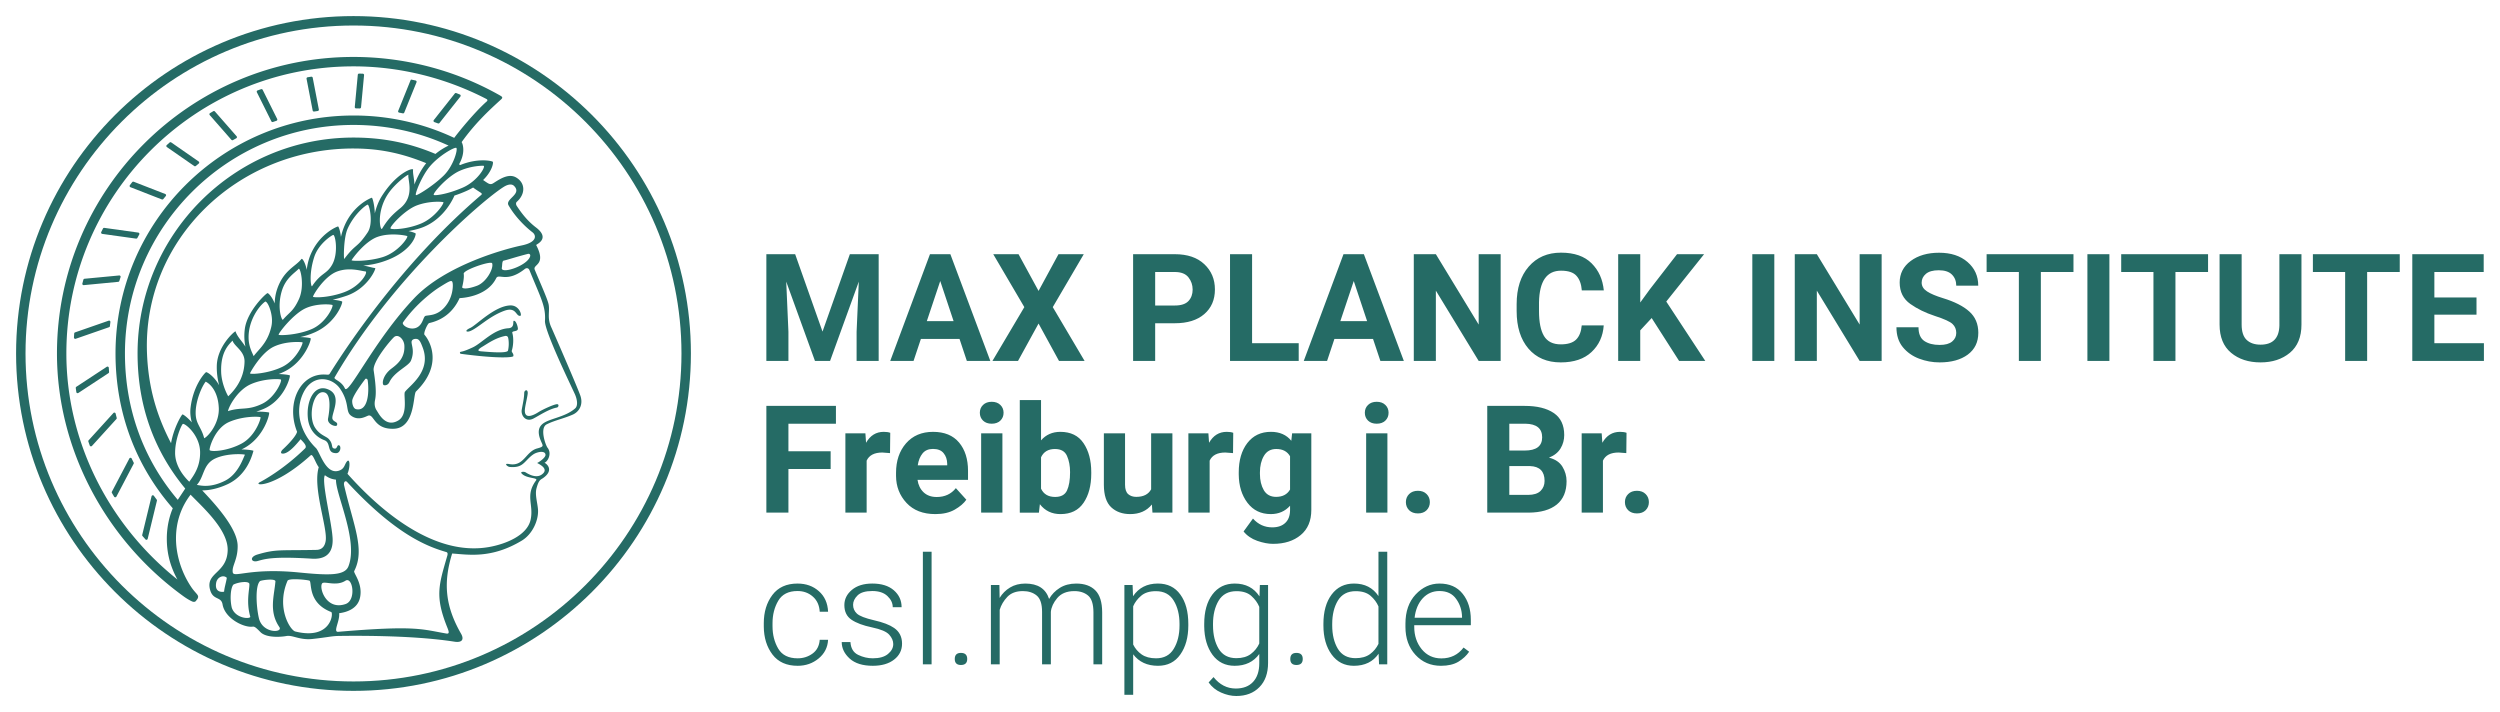
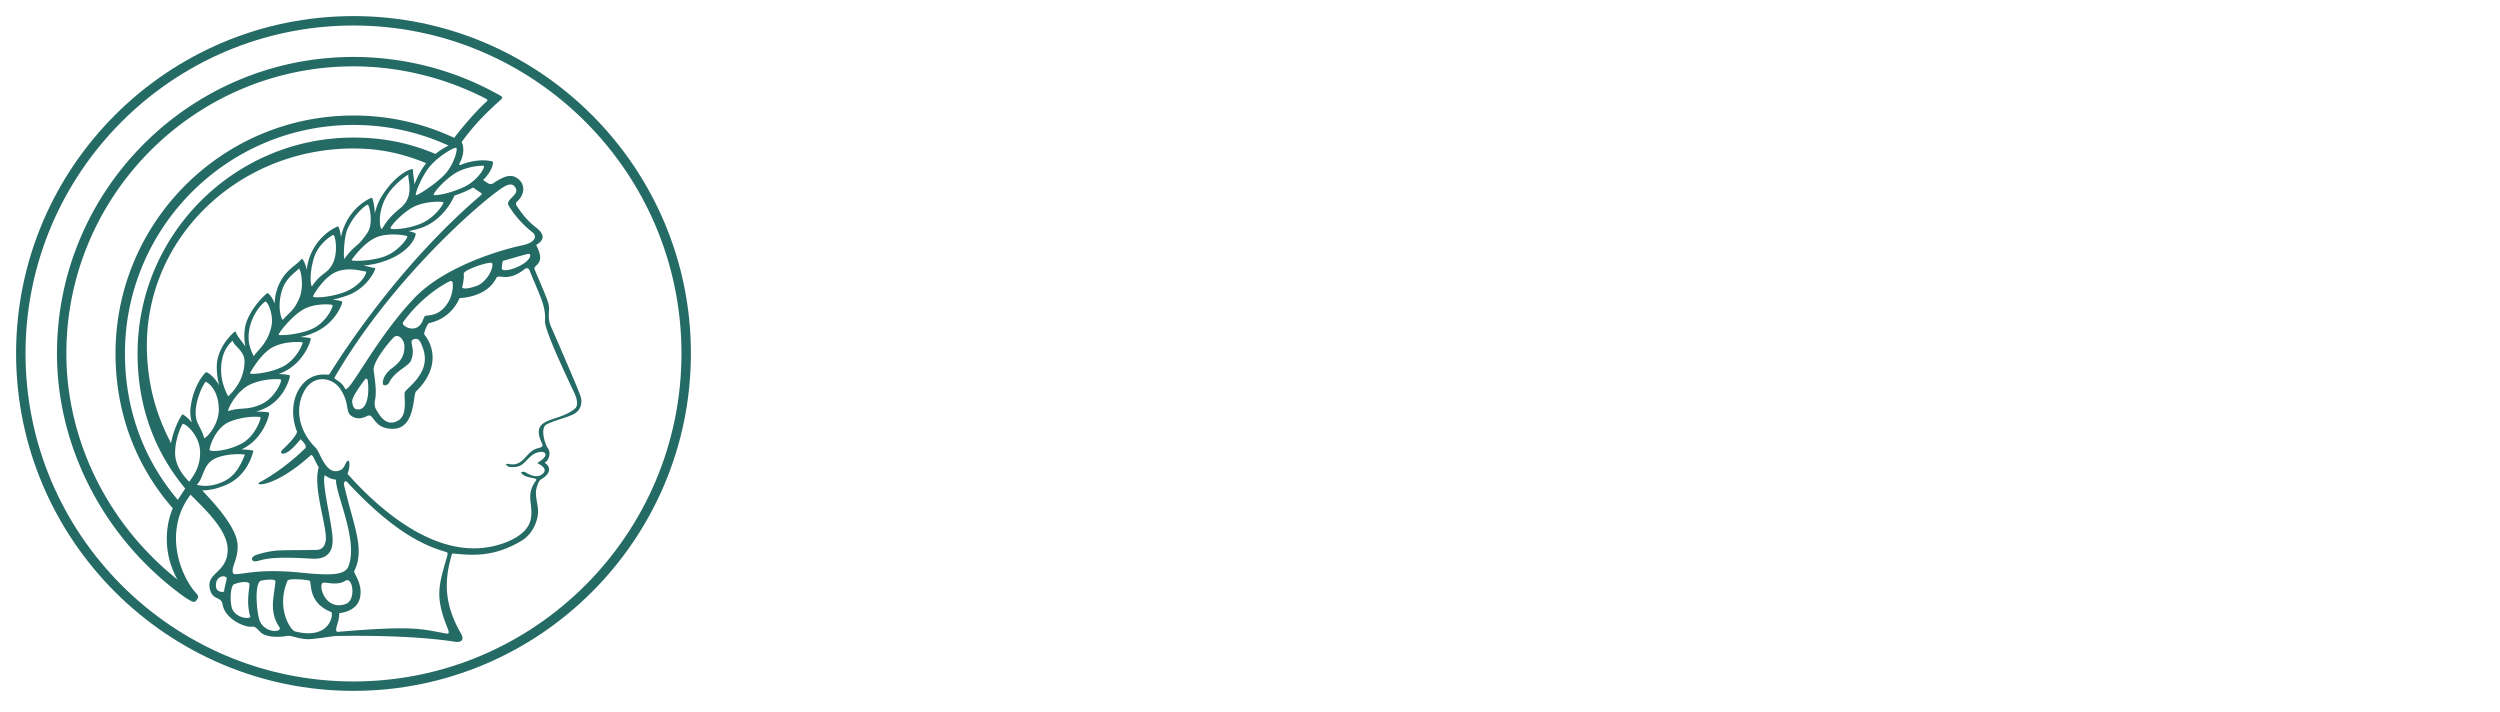
<svg xmlns="http://www.w3.org/2000/svg" width="310.842" height="88.538">
  <g aria-label="MAX PLANCK INSTITUTE Freiburg i. Br. csl.mpg.de" style="line-height:1;-inkscape-font-specification:Oswald" font-weight="400" font-size="18.667" font-family="Roboto" letter-spacing="0" word-spacing="0" fill="#256b65">
-     <path d="M102.269 41.23l3.4-9.624h3.582v13.27h-2.744V41.25l.274-6.235-3.573 9.862h-1.878l-3.573-9.862.274 6.235v3.627h-2.744v-13.27h3.582zM110.69 44.876l4.94-13.27h2.535l4.967 13.27h-2.917l-.911-2.734h-4.803l-.912 2.734zm4.549-4.949h3.327l-1.66-4.986zM126.641 31.606l2.489 4.566 2.479-4.566h3.144l-3.855 6.58 3.956 6.69h-3.181l-2.543-4.648-2.553 4.648h-3.18l3.964-6.69-3.864-6.58zM143.63 40.192v4.684h-2.743v-13.27h5.187q2.351 0 3.664 1.24 1.321 1.239 1.321 3.144 0 1.923-1.321 3.062-1.313 1.14-3.664 1.14zm0-6.372v4.166h2.444q1.175 0 1.695-.556t.52-1.422q0-.866-.52-1.522-.52-.666-1.695-.666zM161.477 42.67v2.206h-8.54v-13.27h2.743V42.67zM162.106 44.876l4.94-13.27h2.534l4.968 13.27h-2.917l-.912-2.734h-4.803l-.911 2.734zm4.548-4.949h3.327l-1.659-4.986zM186.588 31.606v13.27h-2.734l-5.323-8.74v8.74h-2.744v-13.27h2.744l5.323 8.75v-8.75zM196.669 40.456h2.734q-.137 2.023-1.522 3.318-1.376 1.285-3.82 1.285-2.551 0-4.019-1.714-1.467-1.723-1.467-4.667v-.865q0-2.944 1.504-4.667 1.504-1.732 4.01-1.732 2.489 0 3.81 1.33 1.322 1.322 1.513 3.364h-2.734q-.091-1.185-.666-1.814-.565-.638-1.923-.638-2.661 0-2.734 3.929v1.093q0 2.06.62 3.1.629 1.039 2.087 1.039 1.294 0 1.896-.584.61-.592.71-1.777zM208.773 44.876l-3.409-5.332-1.422 1.532v3.8H201.2v-13.27h2.743v6.006l1.194-1.64 3.382-4.366h3.363l-4.703 5.888 4.849 7.382zM220.613 31.606v13.27h-2.735v-13.27zM233.957 31.606v13.27h-2.735l-5.323-8.74v8.74h-2.743v-13.27h2.743l5.323 8.75v-8.75zM243.235 41.395q0-.666-.456-1.103-.455-.447-2.214-1.012-1.75-.574-3.026-1.477-1.34-.938-1.34-2.67 0-1.668 1.376-2.689 1.376-1.02 3.527-1.02 2.206 0 3.537 1.157 1.33 1.148 1.33 2.935h-2.734q0-.839-.538-1.377-.537-.537-1.64-.537-1.076 0-1.604.455-.52.447-.52 1.085 0 .656.675 1.094.674.437 1.96.83 2.178.665 3.29 1.667 1.12 1.003 1.12 2.643 0 1.741-1.312 2.717-1.312.966-3.5.966-1.321 0-2.552-.465-1.23-.465-2.023-1.431-.793-.966-.793-2.47h2.743q0 1.212.72 1.704.73.492 1.905.492 1.057 0 1.559-.428.51-.428.51-1.066zM247.009 33.82v-2.214h10.8v2.214h-4.056v11.056h-2.734V33.82zM262.276 31.606v13.27h-2.735v-13.27zM263.743 33.82v-2.214h10.8v2.214h-4.055v11.056h-2.735V33.82zM283.412 31.606h2.744v8.75q0 2.315-1.44 3.509t-3.646 1.194q-2.233 0-3.664-1.194t-1.431-3.51v-8.75h2.743v8.75q0 1.313.62 1.906.629.592 1.732.592 2.288 0 2.342-2.379zM287.578 33.82v-2.214h10.8v2.214h-4.055v11.056h-2.735V33.82zM299.937 44.876v-13.27h8.878v2.214h-6.134v3.163h5.24v2.142h-5.24v3.546h6.161v2.205zM95.287 63.739V50.468h8.65v2.215H98.03v3.427h5.25v2.205h-5.25v5.424zM109.706 56.265q-1.485 0-1.95 1.011v6.463h-2.643v-9.862h2.488l.082 1.175q.775-1.358 2.196-1.358.502 0 .812.119l-.028 2.525zM120.152 62.134q-.474.675-1.44 1.23-.967.557-2.407.557-2.297 0-3.59-1.386-1.295-1.394-1.304-3.363v-.383q0-2.233 1.24-3.664 1.248-1.43 3.363-1.43 2.123 0 3.235 1.33 1.112 1.33 1.112 3.518v1.121h-6.28q.137.957.757 1.55.62.583 1.631.583 1.504 0 2.38-1.103zm-4.157-6.316q-.838 0-1.294.565-.456.565-.592 1.477h3.664v-.2q-.018-.794-.447-1.313-.42-.529-1.33-.529zM121.829 51.325q0-.593.4-.976.402-.392 1.076-.392.675 0 1.076.392.4.383.4.976 0 .583-.4.975-.401.383-1.076.383-.674 0-1.075-.383-.401-.392-.401-.975zm2.807 2.552v9.862h-2.643v-9.862zM135.683 58.899q0 2.215-.957 3.618-.948 1.404-2.871 1.404-1.604 0-2.561-1.23l-.119 1.048h-2.379v-14h2.643v5.013q.921-1.058 2.398-1.058 1.941 0 2.889 1.413.957 1.413.957 3.6zm-4.512-3.072q-1.248 0-1.732 1.03v3.901q.484 1.03 1.75 1.03 1.103 0 1.477-.802.383-.811.383-2.279 0-1.166-.383-2.023-.374-.857-1.495-.857zM143.294 63.739l-.073-1.012q-.966 1.194-2.698 1.194-1.45 0-2.36-.848-.903-.847-.912-2.78v-6.416h2.634v6.398q0 .82.392 1.167.392.337 1.002.337 1.34 0 1.85-.939v-6.963h2.644v9.862zM152.354 56.265q-1.486 0-1.951 1.011v6.463h-2.643v-9.862h2.488l.082 1.175q.775-1.358 2.197-1.358.501 0 .81.119l-.026 2.525zM158.296 67.621q-.893 0-1.969-.373-1.066-.374-1.704-1.167l1.167-1.604q.975 1.094 2.397 1.094 1.048 0 1.631-.565.584-.556.584-1.596v-.528q-.93 1.039-2.397 1.039-1.832 0-2.899-1.404-1.066-1.403-1.084-3.518v-.264q0-2.252 1.066-3.646 1.075-1.395 2.935-1.395 1.631 0 2.534 1.112l.1-.93h2.388v9.525q0 2.033-1.322 3.127-1.312 1.093-3.427 1.093zm-1.64-8.695q0 1.185.483 2.024.492.829 1.531.829 1.203 0 1.732-.911v-4.139q-.52-.902-1.714-.902-1.03 0-1.531.848-.501.838-.501 2.06zM169.699 51.325q0-.593.4-.976.402-.392 1.076-.392.675 0 1.076.392.4.383.4.976 0 .583-.4.975-.401.383-1.076.383-.674 0-1.075-.383-.401-.392-.401-.975zm2.807 2.552v9.862h-2.643v-9.862zM174.803 62.435q0-.601.4-1.002.411-.41 1.095-.41.683 0 1.084.41.401.4.401 1.002 0 .593-.4 1.003-.402.4-1.085.4-.684 0-1.094-.4-.401-.41-.401-1.003zM194.782 59.828q0 1.915-1.221 2.908-1.222.984-3.482 1.003h-5.159V50.468h4.658q2.306 0 3.609.884t1.303 2.743q0 .903-.455 1.66-.456.756-1.44 1.148 1.166.291 1.677 1.13.51.838.51 1.795zm-7.119-7.145v3.336h1.915q2.169 0 2.169-1.641 0-1.659-2.078-1.695zm4.385 7.118q0-1.786-1.805-1.85h-2.58v3.582h2.334q1.048 0 1.55-.492.5-.493.5-1.24zM201.253 56.265q-1.485 0-1.95 1.011v6.463h-2.643v-9.862h2.488l.082 1.175q.775-1.358 2.197-1.358.5 0 .81.119l-.027 2.525zM202.037 62.435q0-.601.401-1.002.41-.41 1.094-.41.684 0 1.085.41.4.4.4 1.002 0 .593-.4 1.003-.401.4-1.085.4-.684 0-1.094-.4-.4-.41-.4-1.003z" style="-inkscape-font-specification:'Roboto Bold'" font-weight="700" />
-     <path d="M99.179 81.853q1.03 0 1.841-.583.82-.592.902-1.723h1.04q-.073 1.413-1.176 2.325-1.103.911-2.607.911-2.06 0-3.126-1.394-1.067-1.404-1.085-3.464v-.447q0-2.078 1.066-3.5 1.067-1.421 3.127-1.421 1.586 0 2.652.947 1.076.948 1.149 2.553h-1.04q-.072-1.195-.856-1.878-.784-.693-1.905-.693-1.686 0-2.397 1.212-.711 1.213-.711 2.78v.383q0 1.577.71 2.79.712 1.202 2.416 1.202zM111.064 80.085q0-.61-.5-1.167-.493-.565-2.143-.911-1.65-.346-2.543-.948-.893-.601-.893-1.823 0-1.103.93-1.887.938-.792 2.543-.792 1.713 0 2.68.838.965.839.965 2.106h-1.102q0-.766-.657-1.386-.656-.629-1.886-.629-1.276 0-1.832.547t-.556 1.167q0 .647.474 1.093.483.447 2.132.83 1.66.374 2.498.957.984.684.984 1.95 0 1.222-.993 1.987-.985.766-2.644.766-1.877 0-2.87-.893-.994-.902-.994-2.06h1.084q.073 1.167.958 1.595.884.428 1.822.428 1.24 0 1.887-.537.656-.538.656-1.23zM115.831 68.6v14h-1.084v-14zM118.712 81.935q0-.756.765-.756.784 0 .784.756 0 .748-.784.748-.765 0-.765-.748zM127.17 73.495q-1.24 0-1.923.72-.684.72-.948 1.605v6.78h-1.094V72.74h1.057l.028 1.604q.492-.811 1.294-1.294.811-.492 1.905-.492 2.333 0 2.953 1.914.474-.839 1.33-1.377.857-.537 2.042-.537 1.532 0 2.37.838.848.839.857 2.734v6.472h-1.085v-6.48q-.009-1.532-.674-2.079-.666-.556-1.732-.547-1.376.01-2.096.866-.711.848-.793 1.714V82.6h-1.094v-6.526q0-1.468-.665-2.024-.666-.556-1.732-.556zM143.986 82.783q-2.014 0-3.09-1.43v5.04h-1.093V72.738h1.02l.055 1.394q1.058-1.576 3.09-1.576 1.805 0 2.79 1.367.993 1.358.993 3.655v.191q0 2.206-.994 3.61-.984 1.403-2.77 1.403zm-.264-9.279q-1.176 0-1.841.575-.666.565-.985 1.303v4.758q.356.738 1.049 1.23.692.483 1.795.483 1.486 0 2.197-1.175.72-1.185.72-2.908v-.191q0-1.723-.72-2.899-.711-1.176-2.215-1.176zM153.712 86.538q-.921 0-1.887-.428-.957-.42-1.55-1.258l.611-.665q1.14 1.422 2.762 1.422 1.394 0 2.16-.83.766-.83.766-2.315v-1.148q-1.058 1.467-3.063 1.467-1.74 0-2.753-1.367-1.002-1.376-1.03-3.537v-.3q0-2.297 1.012-3.655 1.012-1.367 2.79-1.367 2.023 0 3.07 1.595l.047-1.413h1.02v9.689q0 1.923-1.084 3.017-1.076 1.093-2.871 1.093zm-2.89-8.768q0 1.723.702 2.898.711 1.167 2.197 1.167 1.12 0 1.804-.52.693-.519 1.049-1.303v-4.557q-.31-.757-.976-1.349-.656-.602-1.859-.602-1.504 0-2.215 1.176-.702 1.176-.702 2.899zM160.43 81.935q0-.756.765-.756.784 0 .784.756 0 .748-.784.748-.766 0-.766-.748zM171.467 82.6l-.055-1.32q-1.039 1.503-3.08 1.503-1.741 0-2.762-1.404-1.021-1.403-1.021-3.609v-.191q0-2.297 1.02-3.655 1.022-1.367 2.78-1.367 2.006 0 3.045 1.558v-5.514h1.094v14zm-5.824-4.83q0 1.723.701 2.898.711 1.167 2.197 1.167 1.112 0 1.796-.501.692-.51 1.057-1.276V75.4q-.32-.747-.984-1.321-.666-.575-1.85-.575-1.505 0-2.216 1.176-.701 1.176-.701 2.899zM182.669 81.033q-.483.72-1.331 1.24-.848.51-2.17.51-1.922 0-3.171-1.358-1.249-1.358-1.249-3.482v-.392q0-2.278 1.267-3.636 1.276-1.358 2.962-1.358 1.878 0 2.89 1.276 1.011 1.266 1.011 3.235v.666h-7.036v.21q0 1.63.93 2.78.938 1.139 2.442 1.139 1.741 0 2.762-1.35zm-3.692-7.547q-1.248 0-2.087.912-.83.911-1.003 2.406h5.898v-.119q-.028-1.24-.73-2.214-.692-.985-2.078-.985z" style="-inkscape-font-specification:'Roboto Light'" font-weight="300" />
-   </g>
+     </g>
  <g fill="#256b65">
    <path d="M43.953 84.73c-22.486 0-40.78-18.294-40.78-40.781 0-22.484 18.294-40.777 40.78-40.777 22.483 0 40.779 18.293 40.779 40.777 0 22.487-18.296 40.781-40.779 40.781zm0-82.73C20.82 2 2 20.819 2 43.949 2 67.083 20.819 85.9 43.953 85.9c23.131 0 41.952-18.818 41.952-41.952C85.905 20.819 67.084 2 43.953 2" />
    <path d="M71.516 50.775c-1.303 1.15-3.301 1.244-4.11 1.98-.422.384-.611.987-.155 2.065.261.62.442.697-.451.935-1.45.388-1.65 2.292-3.495 1.943-.74-.14-.209.333.056.36 1.058.098 1.476-.199 1.847-.547.37-.346.865-.97 1.432-1.185.585-.222 1.176-.207 1.187.231.008.334-.731.865-1.042 1.01.378.196 1.534.783.547 1.454-.768.522-1.827-.202-1.98-.292-.227-.132-.663-.066-.519.11.571.699 2.102.516 1.827.886-1.412 1.9-.261 3.01-.69 4.918-.438 1.936-3.086 2.996-5.126 3.365-6.936 1.25-13.685-4.65-17.64-9.098.361-.844.315-1.946-.047-1.555-.341.37-.285.986-1.109 1.194-1.59.402-2.275-2.359-2.767-2.842-1.932-1.893-2.698-4.568-1.544-6.906 1.166-2.363 3.586-1.89 4.554-.46 1.201 1.778.645 2.788 1.328 3.319.958.746 1.922.08 2.182.01.73-.2.674 1.73 3.167 1.64 2.68-.096 2.377-4.266 2.756-4.635 3.44-3.355 1.684-6.348 1.059-7.045-.168-.186.382-1.418.584-1.463 2.021-.447 3.161-1.737 3.777-3.102 0 0 3.356-.057 4.55-2.473.32-.647 1.307.623 3.549-1.139.252-.198.489-.103.584.129 1.44 3.531 2.045 4.507 1.934 6.307-.08 1.309 3.494 8.576 3.755 9.203.29.7.333 1.388 0 1.683zM55.591 69.18c-1.02 3.531-1.534 4.941-.001 8.776.204.51.357.893-.091.816-3.085-.53-3.752-1.036-13.444-.215-.697.06.228-1.351.113-2.312.886-.113 2.3-.518 2.6-1.96.364-1.748-.854-3.032-.726-3.283 1.374-2.68-.088-5.649-1.25-10.625-.109-.467.16-.67.364-.45 6.227 6.74 10.196 8.08 12.34 8.716.212.063.171.307.095.537zm-18.876 9.338c-.638-.159-2.399-2.96-.966-6.304.152-.353 2.347-.133 2.716-.022.367.11-.302 2.74 2.715 3.903.308.119-.013 3.527-4.465 2.423zm-4.531-1.68c-.332-1.47-.465-4.018.145-4.584.122-.112 1.95-.375 1.916.043-.141 1.755-.849 3.715.487 5.667.5.73-2.101.846-2.548-1.125zm10.783-1.734c-2.376.823-3.314-1.954-2.923-2.553.236-.36 1.735.409 2.903-.344.898-.58 1.394 2.42.02 2.897zM28.94 71.161c-.136-.792.627-1.554.61-3.285-.02-2.12-2.635-5.031-4.41-6.902.833 0 1.923-.197 3.145-.763 2.638-1.221 3.156-4.026 3.232-4.14.035-.053-.59-.177-1.489-.188.097-.049.195-.096.293-.15 2.58-1.383 3.256-4.375 3.134-4.44-.05-.027-.694-.128-1.594-.104.252-.085.512-.18.78-.287 2.731-1.084 3.495-4.123 3.396-4.221-.041-.043-.588-.152-1.382-.173.241-.094.488-.202.741-.327 2.493-1.238 3.356-4.025 3.228-4.117-.056-.04-.563-.138-1.3-.15a9.584 9.584 0 001.8-.586c2.67-1.17 3.533-3.725 3.417-3.833-.049-.047-.502-.172-1.181-.228a16.343 16.343 0 001.735-.495c2.642-.902 3.71-3.427 3.552-3.441-.356-.034-.847-.208-1.484-.318a9.958 9.958 0 002.609-.534c2.855-.965 3.867-2.682 3.917-3.428.003-.048-.341-.198-.897-.32.653-.119 1.31-.28 1.85-.5 2.666-1.08 3.775-3.7 3.863-3.915a15.31 15.31 0 001.554-.602c.277-.127.53-.26.766-.398.13.1.338.248.647.447.403.259.545.319.345.49-9.068 7.726-15.864 17.484-18.83 22.227-.083.133-.239.11-.491.093-3.177-.211-4.977 3.57-3.556 7.115-.18.72-1.688 2.113-1.8 2.213-.115.102-.419.544.097.498.742-.067 1.69-1.256 2.143-1.79.19.235.887.817.55 1.146-2.698 2.65-5.371 4.076-5.58 4.177-1.01.494 1.686.835 6.283-3.32.271-.245.591.958 1.002 1.474-.79 2.605 1.156 7.634.853 9.212-.053.277-.217 1.056-1.136 1.074-4.555.094-5.001-.114-7.32.568-1.08.319-.796 1.032-.01.819.887-.24 1.82-.601 6.751-.294 1.204.075 2.583-.244 2.59-2.279.009-1.845-1.456-7.346-.962-8.099.655.492 1.128.512 1.378.556-.066 1.795 2.824 7.592 1.537 10.79-.477 1.188-2.575 1.1-6.164.744-6.108-.604-8.087.716-8.212-.016zm-.116 4.416c-.26-1.054-.156-2.504.204-2.894.69-.338 1.957-.468 1.98-.063.033.644-.436 2.174.117 4.082-.128.3-1.854.17-2.301-1.125zm-2.085-18.559c1.542-.731 3.842-.556 3.716-.454-.127.1-.732 2.335-2.471 3.208-1.735.871-2.884.637-3.508.518.936-1.023.739-2.547 2.263-3.272zm-3.206 2.879c-.518-.493-1.644-1.736-1.752-3.337a2.288 2.288 0 01-.008-.233c-.005-1.722.756-3.414.946-3.605.19-.188 2.132 1.322 2.161 3.487.027 1.878-.835 2.956-1.347 3.688zm-1.414 2.23c-.007.004-.012.01-.018.015-4.297-5.063-6.565-11.334-6.565-18.193 0-15.668 12.747-28.414 28.417-28.414 4.134 0 8.107.864 11.824 2.568a7.766 7.766 0 00-1.633 1.038c-3.27-1.386-6.563-2.037-10.19-2.037-14.805 0-26.85 12.043-26.85 26.845 0 6.42 2.004 12.062 5.927 16.797-.226.344-.546.829-.912 1.38zm-.058 9.928c-8.64-6.882-13.809-17.271-13.809-28.106 0-19.682 16.013-35.698 35.701-35.698 5.742 0 11.504 1.44 16.56 4.073a.163.163 0 01.031.267c-1.485 1.297-3.548 3.841-4.068 4.552a29.298 29.298 0 00-12.523-2.78c-16.314 0-29.59 13.272-29.59 29.586 0 7.28 2.466 13.92 7.12 19.25-.267.62-.742 1.976-.742 3.77 0 1.484.275 3.192 1.32 5.086zM48.563 28.42c-.21-.145 1.704-2.286 3.261-2.878 1.524-.58 3.17-.473 3.303-.398.132.076-.998 1.93-2.836 2.675-1.728.7-3.52.747-3.728.601zm-4.844 3.935c.029-.114 1.614-2.346 3.248-2.912 1.554-.538 3.454-.177 3.66-.091.204.084-1.1 2.032-3.098 2.632-1.796.54-3.837.486-3.81.371zm-4.795 4.55c-.105-.05 1.337-2.51 2.957-3.133 1.548-.594 3.083-.056 3.552-.025.38.025-.529 1.806-2.653 2.59-1.77.653-3.585.702-3.856.568zm-4.273 4.725c-.127-.096 1.762-2.567 3.337-3.297 1.387-.64 3.199-.505 3.35-.405.151.102-.738 2.182-2.566 2.982-1.743.763-3.993.818-4.121.72zm-3.564 4.776c.076-.185 1.406-2.577 2.97-3.31 1.551-.726 3.424-.573 3.552-.53.13.04-.712 2.155-2.486 3.036-1.755.87-4.111.99-4.036.804zm-2.743 4.713c.115-.608 1.199-2.618 2.83-3.344 1.635-.728 3.527-.675 3.743-.586.215.088-.68 2.231-2.326 3.02-1.84.88-2.578.367-4.247.91zm.139 1.35c1.829-.794 3.826-.672 3.91-.594.084.077-.584 2.327-2.362 3.281-1.776.952-3.78 1.04-3.962.814-.101-.126.584-2.704 2.414-3.5zm-2.908-5.015c.702.354 1.55 1.378 1.629 3.273.08 1.902-1.283 3.511-1.815 3.765-.37-1.453-1.074-1.758-1.061-3.2.015-1.576.813-3.307 1.247-3.838zm4.83-2.5c-.04 2.438-1.57 3.867-2.028 4.32-.284-.484-.842-1.727-.88-3.032-.074-2.514.966-3.406 1.416-3.892.215.72 1.511 1.29 1.492 2.603zm3.412-5.118c0 .471-.058.739-.192 1.2-.504 1.733-1.528 2.464-2.084 3.248-.222-.513-.632-1.241-.634-2.341-.005-2.097 1.272-3.885 2.072-4.448.304-.013.838 1.263.838 2.341zm3.35-2.64c-.707 1.541-1.163 1.592-1.984 2.553-.142.164-.758-1.467-.16-3.515.476-1.64 1.574-2.247 2.106-2.803.21-.219.79 2.127.038 3.765zm4.121-4.27c-.696 1.213-1.327.934-2.484 2.656-.128.19-.435-1.424.259-3.604.534-1.68 2.188-2.724 2.364-2.766.266-.063.688 2.272-.139 3.714zm4.424-4.03c-1.35 2.015-1.428 1.326-2.907 3.297-.08.11-.11-2.572.416-3.752.834-1.862 2.276-2.957 2.491-2.995.215-.037.747 2.338 0 3.45zm4.047-3.002c-1.103.896-1.606 1.49-2.25 2.54-.218.356-.754-1.988.682-4.238.878-1.378 2.628-2.615 2.59-2.451-.128.55.848 2.634-1.022 4.15zm3.69-5.205c1.138-1.348 3.07-2.433 3.286-2.3.221.137-.324 2.219-1.571 3.445-1.259 1.24-3.205 2.446-3.432 2.432-.227-.015.693-2.364 1.717-3.577zM23.852 52.52c-.576-.663-1.11-1.028-1.167-.989-.16.112-1.094 1.71-1.417 3.572-1.819-3.476-2.825-6.992-2.99-11.155-.557-14.144 11.29-25.535 25.745-25.484 3.297.012 6.008.621 8.97 1.824-.662.828-1.144 1.821-1.47 2.654-.015-.767-.216-1.364-.162-1.841.036-.296-2.046.352-3.896 3.297-.429.682-.696 1.438-.861 2.133-.039-1.104-.297-1.964-.373-1.945-.191.052-2.302.923-3.402 3.502a8.22 8.22 0 00-.437 1.37c-.09-.787-.295-1.304-.359-1.301-.138.005-2.35.915-3.441 3.564a6.7 6.7 0 00-.45 1.831c-.197-.922-.554-1.487-.667-1.344-.763.97-2.255 1.399-3.048 3.84a5.795 5.795 0 00-.27 1.681c-.328-.825-.79-1.302-.896-1.28-.216.046-2.469 2.188-2.806 4.347a6.593 6.593 0 00.06 2.306c-.431-.695-1.003-1.206-1.235-1.914-.355.189-2.263 1.983-2.324 4.28-.025.894.11 1.734.293 2.442-.634-1.152-1.536-1.692-1.634-1.631-.166.1-1.59 1.642-1.92 4.409-.079.648 0 1.27.157 1.832zm33.277-31.265c1.444-.65 2.842-.66 2.991-.641.328.039-.73 1.919-2.615 2.727-1.942.835-3.393.986-3.558.904-.25-.123 1.645-2.297 3.182-2.99zm-12.854 29.62c-.395-.086-.543-.86-.463-1.164.179-.68 1.221-2.083 1.599-2.575.093-.123.284-.01.305.138.227 1.63-.001 3.918-1.441 3.601zm7.696-10.235c-.863.584-2.104-.209-1.856-.563 1.6-2.283 3.733-3.872 4.585-4.402 1.372-.853 1.516-.913 1.588-.431.044.29.059 1.784-1.047 2.996-.916 1.006-1.834.922-2.308 1.027-.318.072-.298.922-.962 1.373zm-2.424 11.626c-1.607.986-2.479-.897-2.707-1.227-.097-.141-.353-.556-.215-1.263.111-.557.203-1.313-.164-3.714-.16-1.057 2.023-3.675 2.515-4.133.51-.476 1.253.237 1.301 1.01.091 1.47-.733 2.243-1.576 2.87-1.033.77-1.229 1.772-1.033 2.04.077.104.54.108.745-.327.622-1.325 2.402-1.993 2.686-2.687.444-1.083.118-1.78.076-2.236-.038-.398.352-.498.644-.456.378.058.546.572.74 1.072 1.149 2.998-1.746 4.81-2.211 5.52-.216.328.448 2.765-.801 3.53zm8.109-18.222c-.081-.48 3.413-1.656 3.535-1.308.224.642-.722 2.366-1.892 2.797-1.328.49-1.882.344-1.831.154.092-.347.265-1.2.188-1.643zm8.247-2.135c-.412 1.176-3.662 2.22-3.508 1.395.069-.374.008-.865.254-.906.362-.063 1.388-.421 2.986-.83.16-.04.369.05.268.34zm-3.283-8.665c.476-.301.99-.429 1.292-.13 1.05 1.036-1.137 1.618-.683 2.414.746 1.305 1.935 2.554 2.982 3.36.493.38.565 1.233-1.318 1.624-1.896.392-9.442 2.38-13.424 6.599-4.986 5.282-8.154 12.123-8.586 11.183-.436-.948-1.435-1.1-1.279-1.37 7.157-12.333 18.376-22.02 21.016-23.68zM27.861 73.57c-.282.056-1.188.091-.986-1.099.126-.734.924-1.043 1.326-.625-.085.57-.282 1.128-.34 1.724zm40.707-32.827c-.581-1.213-.183-2.01-.356-2.898-.128-.654-1.101-2.811-1.723-4.305-.293-.703 1.504-.531.178-3.071-.038-.076 1.845-.771-.038-2.198-1.053-.8-1.794-1.781-2.377-2.667-.08-.122-.157-.366.013-.518 1.064-.945 1.087-2.307-.069-3.004-.835-.503-1.79.008-2.672.578-.29.189-.437.304-.74.18-.153-.063-.45-.272-.717-.456 1.085-1.05 1.296-2.087 1.212-2.259-.059-.116-1.843-.517-4.052.397a9.036 9.036 0 00-.156-.086c.908-1.574.398-2.685.33-2.76a.011.011 0 00-.005-.003c1.656-2.313 3.3-3.852 4.926-5.33l.037-.038c.105-.109.144-.227-.057-.353-.171-.108-.219-.133-.428-.248C56.428 8.673 50.22 7.08 43.954 7.08c-20.332 0-36.871 16.542-36.871 36.87 0 11.78 5.976 23.14 15.743 30.198.65.47 1.101.65 1.101.65.163.056.33.055.433-.078l.144-.19a.555.555 0 00.13-.339c0-.27-.39-.51-.847-1.187-1.32-1.96-1.905-4.187-1.905-6.053 0-2.039.622-3.895 1.814-5.444 1.474 1.534 4.683 4.353 4.612 6.918-.077 2.882-2.772 2.74-2.19 4.9.364 1.356 1.378.797 1.554 1.825.303 1.783 2.699 2.921 3.744 2.765.252-.038.467.172.967.68.712.722 2.467.625 3.245.483.738-.136 1.668.54 3.215.37 1.935-.214 2.428-.364 3.253-.376 1.399-.02 9.006-.134 14.415.714.932.146 1.228-.275.81-1.001-1.96-3.414-2.233-6.313-1.102-9.964 1.997.136 4.868.676 8.65-1.598 1.342-.805 2.093-2.524 2.027-3.804-.042-.831-.406-1.883-.192-2.693.29-1.087.5-1.063.816-1.282 1.444-1.016.4-1.822.178-1.904.437-.177.916-1.127.412-1.832-.259-.275-1.046-2.486-.138-2.946.979-.497 2.095-.708 3.22-1.201.774-.323 1.391-1.226.948-2.422-.528-1.44-3.482-8.206-3.572-8.395" />
-     <path d="M63.441 37.974c-1.953.073-4.221 2.465-4.962 2.797-.778.349-.5.569-.048.404.973-.355 2.358-1.84 4.272-2.532 1.512-.546 1.413.698 1.981.629.265-.03-.113-1.34-1.243-1.298M63.163 43.586c-.088.365-2.18.198-3.316.099-.271-.024-.726-.065.141-.583.683-.408 1.62-1.094 2.848-1.333.1-.018.297.013.348.242.125.575.07 1.201-.021 1.575zm.72-3.697c-.16.038.17.872-.679.925-1.836.113-3.29 1.851-4.41 2.372-1.118.522-1.351.515-1.518.559-.15.04-.093.232.03.248 4.682.626 6.48.455 6.52.284.077-.321-.26-.483-.19-.69.175-.522.264-1.509.063-2.188-.086-.32.693-.106.693-.537 0-.233-.235-1.04-.51-.973M69.276 50.254c-.359-.005-1.8.654-2.341.999-.312.2-1.779 1.102-1.674-.327.038-.501.363-1.745.355-2.084-.013-.516-.427-.312-.435-.006-.017.717-.161 1.263-.309 2.104-.125.72.499 1.61 1.472 1.092.807-.43 1.908-1.169 2.884-1.355.25-.048.295-.42.048-.423M42.159 55.37c-.278-.104-.2.467-.575.405-.492-.084-.079-.525-.719-1.202-.317-.336-1.116-.478-1.705-1.42-.933-1.494-.132-4.819 1.232-4.342.757.266.625 2.029.397 3.223-.14.735 1.006 1.099 1.108.841.175-.432-.421-.39-.557-.785-.208-.606 1.403-3.033-.703-3.735-1.538-.513-2.55 1.422-2.365 3.564.156 1.806 1.357 2.55 2.044 2.806.928.344.224 1.612 1.475 1.619.553.002.668-.862.368-.974M54.46 15.345a.159.159 0 00.181-.052l2.602-3.29a.164.164 0 00-.066-.252 30.16 30.16 0 00-.44-.175.164.164 0 00-.188.05l-2.613 3.304a.162.162 0 00.075.253c.15.052.298.107.45.162M49.635 14.004c.149.028.297.059.448.09a.162.162 0 00.182-.098l1.523-3.767a.163.163 0 00-.115-.22c-.169-.038-.337-.073-.506-.108a.095.095 0 00-.11.058l-1.544 3.825a.16.16 0 00.122.22M44.272 13.478c.15.001.303.004.453.007a.163.163 0 00.166-.146l.376-4a.164.164 0 00-.158-.177c-.152-.005-.304-.008-.457-.012a.165.165 0 00-.165.148l-.375 4.003a.162.162 0 00.16.177M39.061 13.868l.448-.067c.091-.014.154-.1.136-.192l-.762-3.941a.163.163 0 00-.184-.131c-.151.021-.3.046-.45.07a.161.161 0 00-.133.192l.76 3.94a.162.162 0 00.185.13M33.741 15.086c.036.073.12.108.199.08l.43-.147c.095-.031.14-.138.095-.226l-1.804-3.621a.164.164 0 00-.2-.082c-.145.05-.289.103-.433.155-.09.032-.133.138-.09.225l1.803 3.616M28.77 17.384a.166.166 0 00.203.034c.132-.077.267-.151.402-.225a.16.16 0 00.044-.25L26.72 13.86a.163.163 0 00-.205-.032l-.399.237a.162.162 0 00-.037.246l2.69 3.073M24.15 20.646c.06.042.142.037.198-.01l.361-.299a.162.162 0 00-.009-.259l-3.41-2.37a.163.163 0 00-.202.012l-.35.311a.163.163 0 00.014.256l3.399 2.359M20.124 24.795c.067.025.14.006.184-.05.1-.123.201-.245.303-.366a.162.162 0 00-.066-.256l-3.92-1.527a.165.165 0 00-.189.053c-.097.124-.192.25-.288.377a.164.164 0 00.072.25l3.904 1.52M12.713 29.082l4.204.587a.164.164 0 00.166-.085c.074-.141.153-.283.23-.424a.163.163 0 00-.118-.24l-4.224-.588a.164.164 0 00-.17.088l-.212.43a.164.164 0 00.124.232M10.416 35.453l4.284-.41a.163.163 0 00.14-.113c.05-.157.099-.313.15-.468a.162.162 0 00-.171-.212l-4.31.41a.166.166 0 00-.142.12c-.043.156-.084.314-.126.471a.163.163 0 00.175.202M13.667 40.547c.018-.167.038-.333.06-.5a.162.162 0 00-.214-.175l-4.177 1.454a.161.161 0 00-.11.143 30.09 30.09 0 00-.031.492c-.005.116.108.2.217.162l4.148-1.44a.16.16 0 00.107-.136M13.563 46.249a33.758 33.758 0 01-.035-.517.162.162 0 00-.25-.127L9.494 48.09a.167.167 0 00-.074.157l.07.499c.017.119.15.179.252.113l3.746-2.463a.162.162 0 00.074-.147M14.51 51.949a35.04 35.04 0 01-.133-.524.162.162 0 00-.278-.07l-3.076 3.387a.162.162 0 00-.035.163l.17.488a.164.164 0 00.275.053l3.04-3.346a.16.16 0 00.036-.151M16.083 57.008l-2.17 4.129a.155.155 0 00.003.157c.09.154.18.309.274.461a.164.164 0 00.284-.01l2.145-4.084a.165.165 0 00.001-.148 33.635 33.635 0 01-.248-.502.162.162 0 00-.29-.003M19.135 61.649a.163.163 0 00-.29.057l-1.161 4.793a.164.164 0 00.033.145c.122.141.244.28.367.419.087.098.25.058.279-.07l1.149-4.738a.16.16 0 00-.028-.135 30.5 30.5 0 01-.35-.471" />
  </g>
</svg>